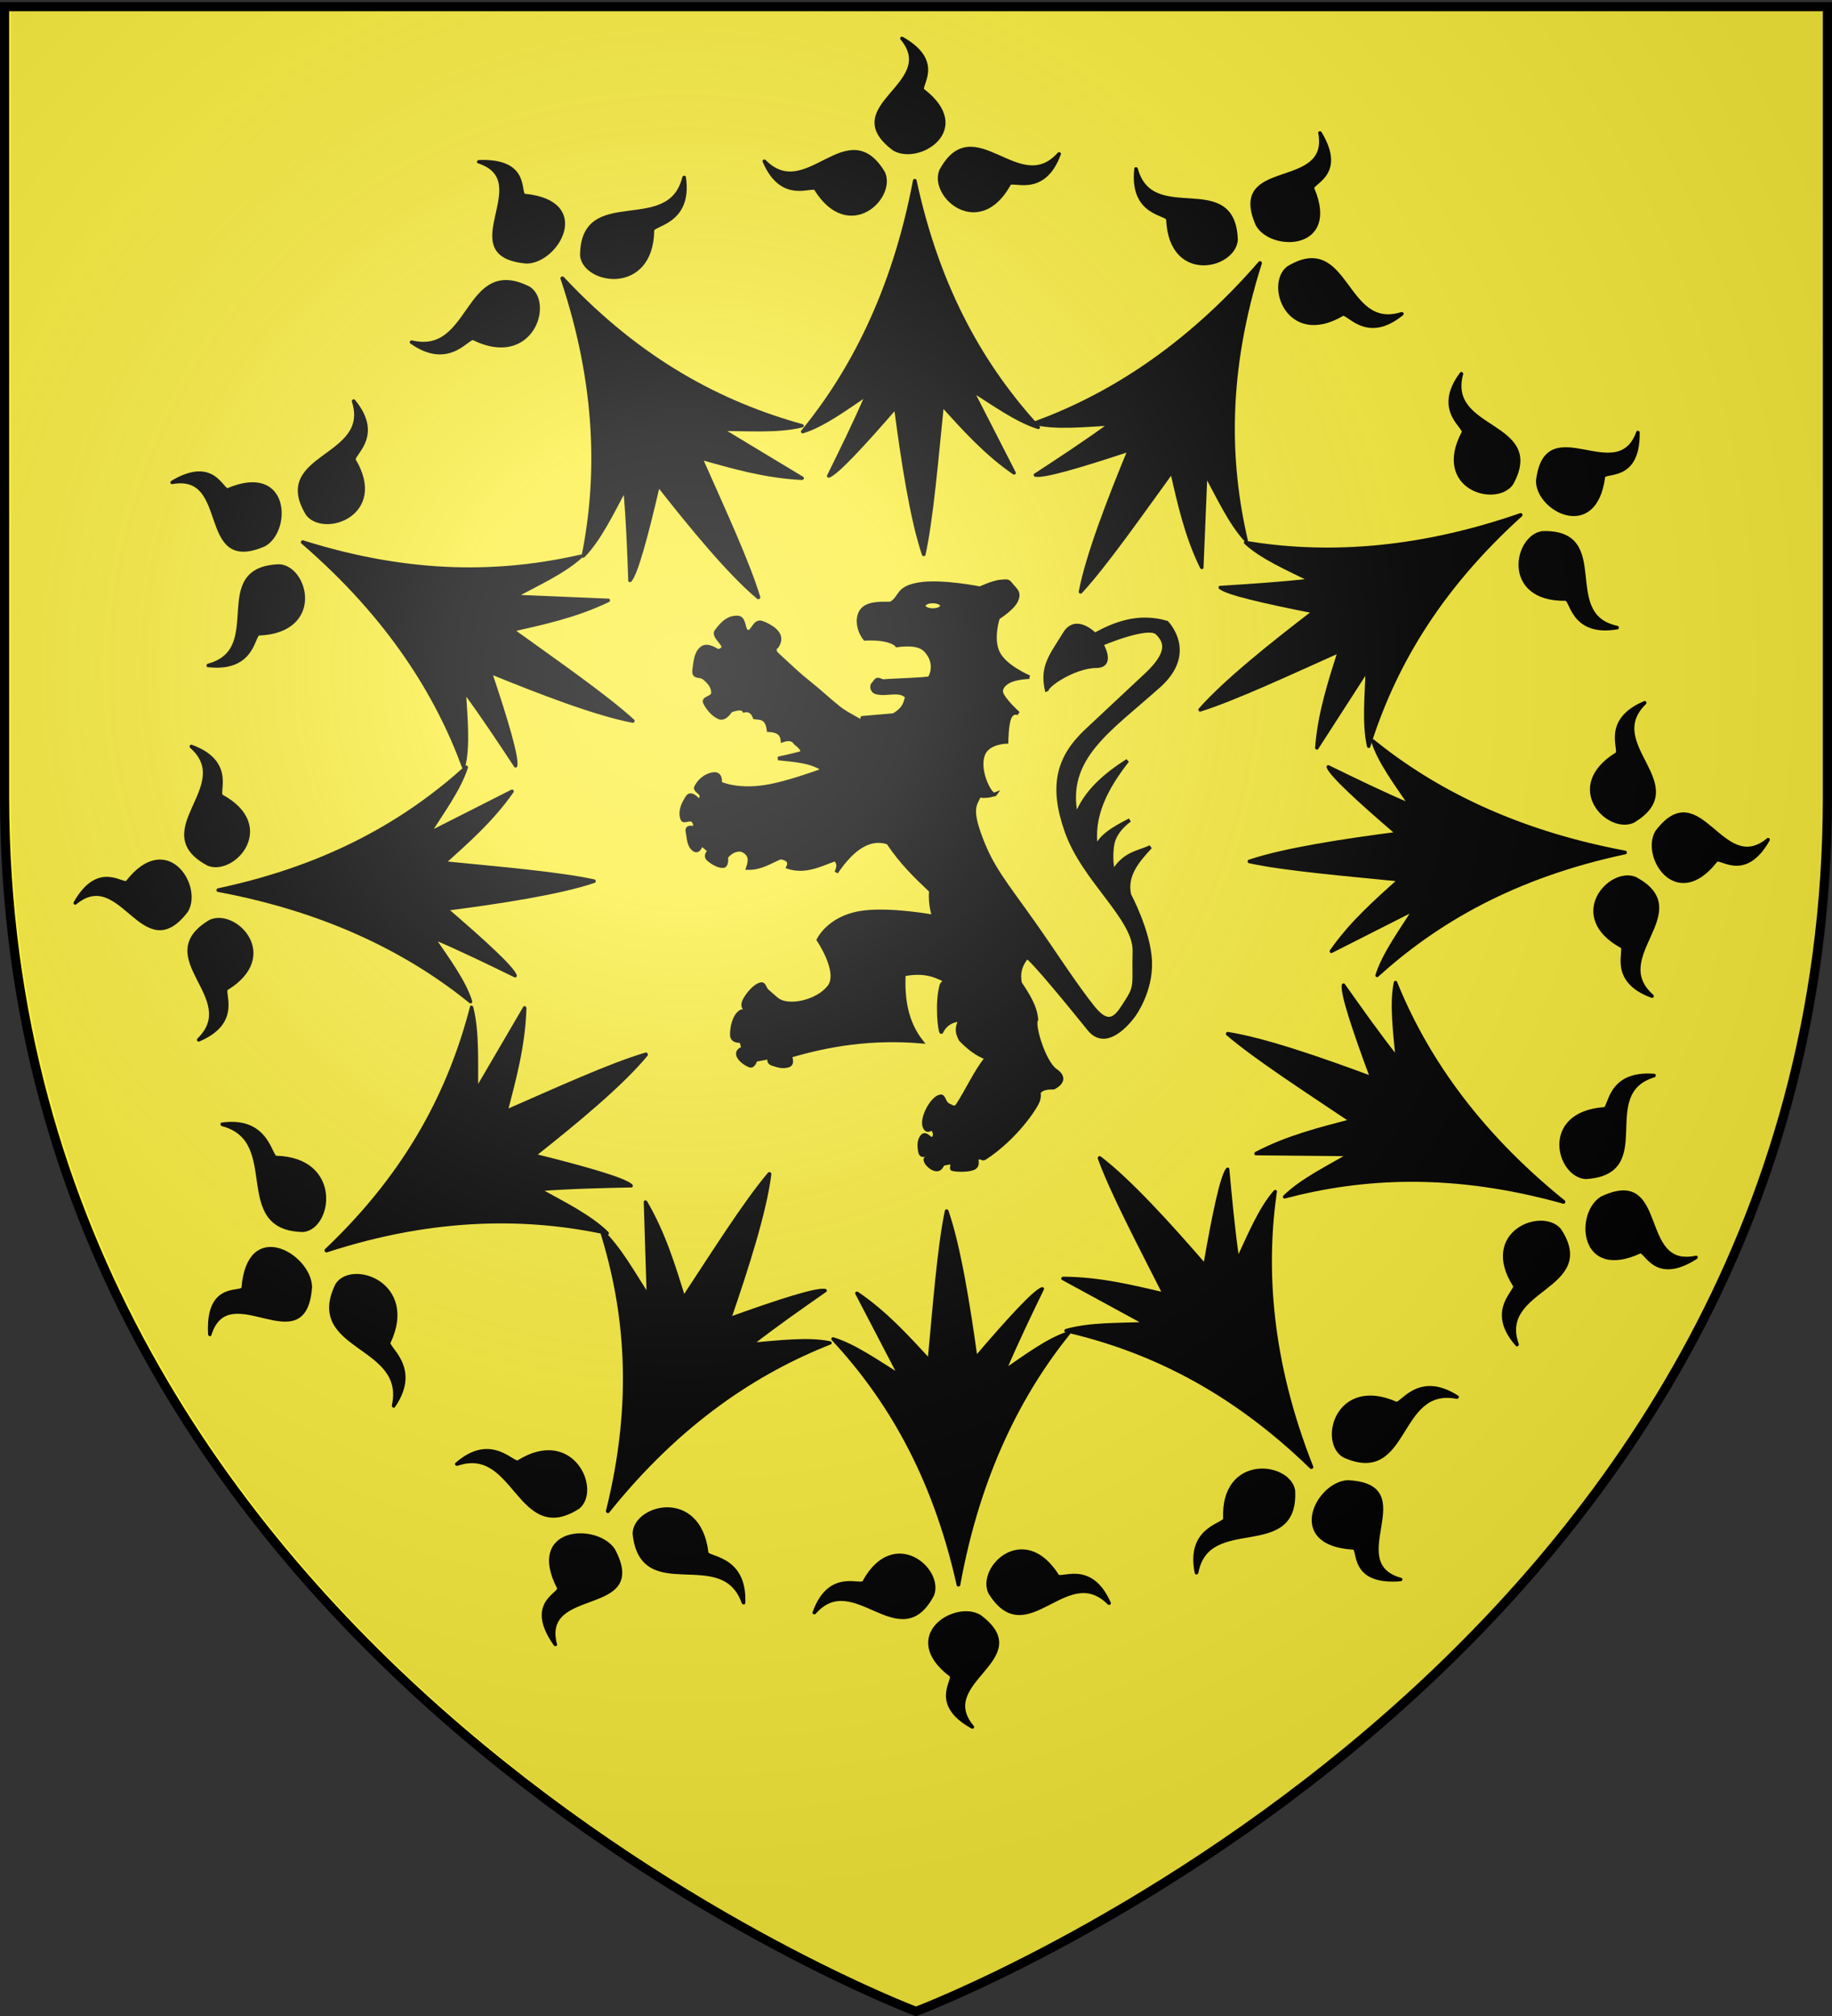
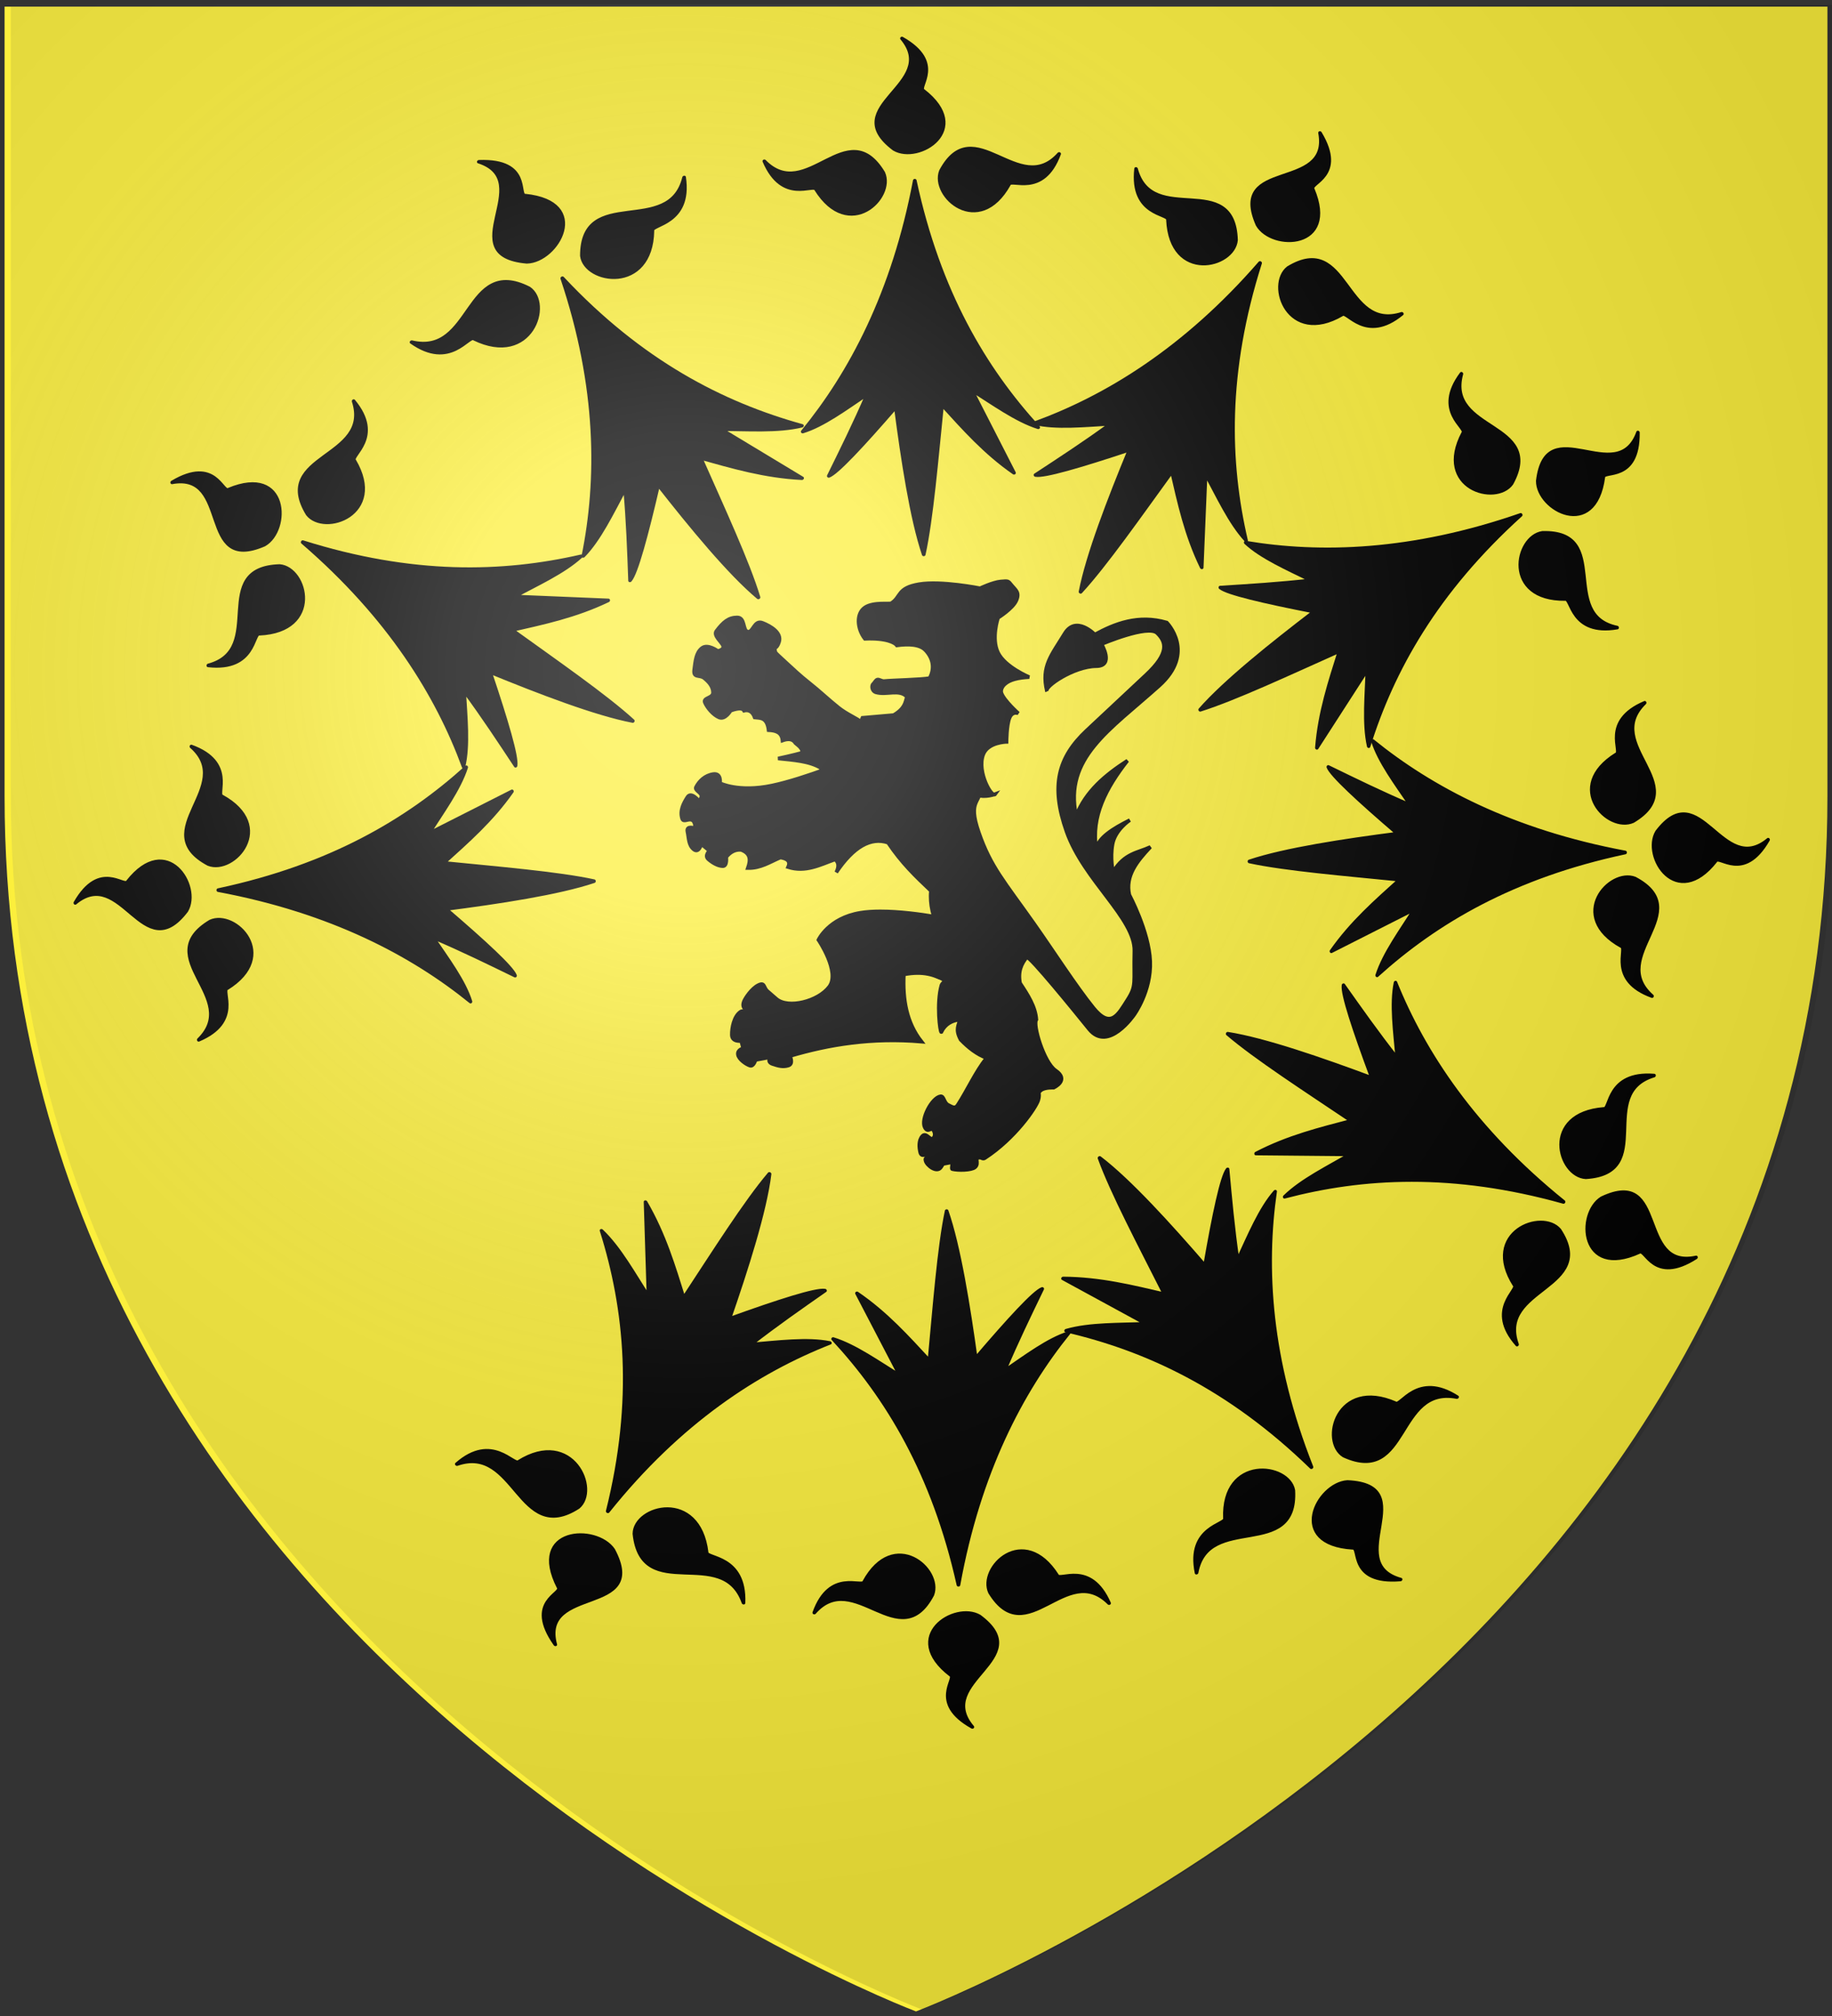
<svg xmlns="http://www.w3.org/2000/svg" xmlns:xlink="http://www.w3.org/1999/xlink" version="1.0" width="600" height="660">
  <rect width="100%" height="100%" fill="#333333" stroke="none" />
  <defs>
    <radialGradient cx="221.445" cy="226.331" r="300" fx="221.445" fy="226.331" id="b" xlink:href="#a" gradientUnits="userSpaceOnUse" gradientTransform="matrix(1.353 0 0 1.349 -77.63 -85.747)" />
    <linearGradient id="a">
      <stop style="stop-color:#fff;stop-opacity:.314" offset="0" />
      <stop style="stop-color:#fff;stop-opacity:.251" offset=".19" />
      <stop style="stop-color:#6b6b6b;stop-opacity:.125" offset=".6" />
      <stop style="stop-color:#000;stop-opacity:.125" offset="1" />
    </linearGradient>
  </defs>
  <g style="display:inline">
    <path d="M300 658.5s298.5-112.32 298.5-397.772V2.176H1.5v258.552C1.5 546.18 300 658.5 300 658.5z" style="fill:#fcef3c;fill-opacity:1;fill-rule:evenodd;stroke:none;stroke-width:1px;stroke-linecap:butt;stroke-linejoin:miter;stroke-opacity:1" />
  </g>
  <g style="display:inline">
    <path style="fill:#000;fill-opacity:1;fill-rule:evenodd;stroke:#000;stroke-width:3;stroke-linecap:butt;stroke-linejoin:miter;stroke-miterlimit:4;stroke-dasharray:none;stroke-opacity:1;display:inline" d="m132.088 152.146-9.836-4.847c3.567-3.8-.505-6.835-4.215-9.906-2.203-3.65-6.236-3.686-10.679-2.108-.64-6.971-5.698-8.264-11.522-8.571-1.297-10.633-6.61-10.024-11.521-10.538-1.98-5.43-5.563-6.455-8.852-5.62-1.084-1.963-4.042-2.52-11.1 0 0 0-4.497 7.727-9.555 5.62-5.059-2.108-9.976-8.15-11.803-12.365s6.885-3.372 6.744-8.43c-.14-5.059-3.512-8.712-7.306-11.803-3.794-3.092-9.274.28-8.29-7.026.983-7.306 1.44-13.98 6.323-17.844 4.882-3.864 13.208 2.388 13.208 2.388s5.444-.983 4.443-4.18c-1-3.196-8.448-8.606-5.567-12.4 5.76-7.587 10.116-11.17 17.142-11.24 7.025-.07 4.426 10.889 8.852 11.802 4.426.914 5.234-10.046 12.224-7.306 6.99 2.74 16.101 8.217 13.77 15.737-1.98 6.388-4.325 4.169-3.555 6.447 1.076 3.184-1.918.37 9.456 10.835 4.833 4.447 11.5 10.771 19.129 16.76 7.628 5.989 16.383 14.194 23.915 20.225 7.533 6.03 14.687 8.482 19.677 12.517s8.096 6.561 8.096 6.561l-49.178 25.292zM188.445 276.897c-5.847.001-11.482.341-16.462 1.158-26.556 4.356-34.833 22.47-34.833 22.47s18.115 26.553 8.982 38.778c-9.133 12.224-34.157 18.494-43.847 10.108l-7.292-6.321c-3.564-3.085-2.11-7.85-7.73-5.04-5.62 2.81-10.815 10.725-11.955 13.615-3.173 8.036 7.886 8.45 7.886 8.45l-3.38 2.785c-.32.72-3.883-5.116-7.292-2.785-5.415 3.703-7.307 13.206-7.167 19.248.14 6.041 7.73 4.913 7.73 4.913l1.69 6.166s-4.943.995-4.381 5.07c.562 4.074 6.928 8.28 9.984 9.264 3.056.983 4.632-4.758 4.632-4.758l12.237-2.253s-3.103 3.916 1.815 5.602c4.918 1.686 8.746 2.688 13.207 1.283 4.461-1.405 1.283-7.886 1.283-7.886 32.506-9.581 67.579-15.402 109.038-11.925-12.448-15.81-15.61-34.98-14.615-55.645 16.251-3.176 25.67.468 34.27 4.945 4.146-4.593 10.693-11.947 8.043-17.026-5.135-9.839-13.337-22.11-17.495-35.96-10.884-1.823-28.432-4.26-44.348-4.256z" transform="translate(213.87 188.994) scale(.395)" />
    <path style="fill:#000;fill-opacity:1;fill-rule:evenodd;stroke:#000;stroke-width:3;stroke-linecap:butt;stroke-linejoin:miter;stroke-miterlimit:4;stroke-dasharray:none;stroke-opacity:1;display:inline" d="M167.628 149.591s-41.53 17.288-69.151 23.05c-27.62 5.763-42.921-1.986-42.921-1.986s1.39-8.545-5.564-7.551c-6.955.993-11.724 5.762-14.307 10.73-1.292 2.484 3.08 3.974 4.197 6.433 1.118 2.46-1.813 5.092-1.813 5.092s-6.359-8.147-9.538-3.18c-3.18 4.969-6.557 11.129-4.372 17.885 1.093 3.378 5.167-.298 8.172 1.142 3.006 1.44 2.559 6.806 2.559 6.806s-7.551-2.682-6.359 2.782c1.192 5.465.795 11.128 5.166 14.705 4.372 3.576 6.36-4.372 6.36-4.372l6.755 5.564s-4.57 3.974-.795 7.153c3.776 3.18 8.148 5.564 11.923 5.564 3.776 0 2.782-7.55 2.782-7.55 3.184-3.833 7.023-6.355 12.32-5.962 8.311 3.097 7.727 8.863 5.564 15.102 10.604.277 18.37-5.12 27.024-8.743 6.534.994 8.3 3.776 6.36 7.948 14.48 4.624 26.478-1.924 38.946-6.359 2.67 2.174 3.609 5.386.994 10.73 14.307-21.195 28.614-29.408 42.921-24.64 11.376 16.941 22.633 27.68 35.57 39.941-2.214 22.61 12.234 42.597 19.87 57.229 3.687 7.064-10.486 18.622-11.128 20.864-4.346 15.183-1.201 39.302-.136 38.947 3.379-6.845 8.874-9.457 15.238-10.333-.603 4.913-4.064 7.682.795 16.692 6.496 6.677 13.47 12.16 21.46 15.102-9.36 11.923-15.489 26.009-23.844 38.947-2.187 3.386-4.372 1.789-7.949 0-3.577-1.788-3.406-7.59-6.358-7.153-7.156 1.06-16.593 18.996-13.039 25.764 2.628 5.004 5.194-.392 6.864 1.91 1.67 2.303 2.048 5.474-.184 7.299-2.232 1.824-5.564-5.544-8.743-1.968-3.18 3.577-2.72 9.396-1.726 13.465.993 4.068 4.716 1.545 4.716 1.545l1.59 2.46c-1.479.948-2.439.532-1.818 3.034.941 3.795 9.178 10.21 12.608 5.45 1.32-1.834 1.725-2.896 1.779-2.887l6.956-1.33c1.628-.312-.343 5.311.72 5.581 4.767 1.213 15.956 1.061 18.935-1.501 4.073-3.504-1.88-8.663 4.874-7.904 0 0 1.75 1.253 3.141.353 25.23-16.33 42.657-42.131 44.4-48.092 1.772-6.056-.993-5.564 2.186-8.147 3.18-2.583 10.532-2.186 10.532-2.186s13.609-6.1 1.59-14.307c-9.701-6.624-19.112-38.197-15.898-42.127-.751-10.75-7.057-20.49-13.512-30.203-1.869-9.636 1.118-16.035 5.564-21.461 2.542-.915 39.189 44.17 51.665 59.613 15.865 19.64 37.357-11.923 37.357-11.923s14.307-19.473 13.314-44.312c-.994-24.839-17.288-55.043-17.288-55.043-3.558-15.929 6.473-27.975 17.486-39.742-10.512 4.913-21.462 5.016-30.998 20.666 0 0-2.584-11.127-.398-23.05s14.307-19.871 14.307-19.871c-14.232 7.122-26.181 14.624-27.82 23.845-4.43-26.86 8.163-50.476 25.833-73.125-18.4 11.854-34.634 25.44-42.524 45.703-10.064-47.993 27.462-70.726 68.754-107.7 30.99-27.751 6.359-52.46 6.359-52.46-23.677-6.906-43.306 1.05-59.613 9.936 0 0-15.62-16.294-25.038-.795-10.922 17.974-19.657 27.087-14.704 47.69-2.554-3.405 22.025-20.509 40.934-20.666 15.222-.126 4.371-18.281 4.371-18.281s38.55-16.493 46.101-9.14c7.551 7.352 10.238 16.446-9.14 34.575l-49.28 46.1c-23.768 22.234-30.137 45.862-16.692 83.856 14.324 40.48 56.905 72.086 56.235 98.958-.67 26.87 1.95 28.512-5.763 40.536-7.713 12.025-13.74 24.442-28.217 6.558-14.476-17.885-33.651-47.705-49.081-69.549-25.007-35.401-36.016-47.243-45.902-75.708-9.886-28.465 2.385-23.448 1.987-40.14-.397-16.691-3.577-26.627-3.577-26.627l-100.944 4.77z" transform="translate(213.87 188.994) scale(.395)" />
    <path style="fill:#000;fill-opacity:1;fill-rule:evenodd;stroke:#000;stroke-width:3;stroke-linecap:butt;stroke-linejoin:miter;stroke-miterlimit:4;stroke-dasharray:none;stroke-opacity:1;display:inline" d="M225.948 60.534c-4.789-5.09-14.196-5.348-23.746-4.075-1.6-2.182-8.602-6.27-26.557-5.48-6.47-8.206-7.557-21.16.281-26.134 7.172-4.552 20.207-2.446 21.639-3.372 8.389-5.426 4.637-12.646 23.043-15.737 18.407-3.092 50.584 3.372 50.584 3.372s10.538-5.058 17.142-5.62c6.604-.562 6.042-.562 9.273 3.372 3.232 3.934 6.534 5.69 3.654 12.365-2.88 6.674-15.175 14.331-15.175 14.331s-5.761 17.072 0 28.945c5.76 11.873 25.853 20.234 25.853 20.234-9.09.479-16.102 2.146-19.952 5.62-2.155 1.686-4.017 4.934-3.091 7.587 2.188 6.27 14.05 16.862 14.05 16.862s-4.847-2.249-7.306 3.653c-2.459 5.901-2.529 19.952-2.529 19.952s-15.597.2-19.39 10.679c-5.252 14.508 7.454 36.402 10.116 32.598 0 0-8.29 3.161-14.612.843-6.323-2.318-12.084-10.117-12.084-10.117-6.071 1.101-11.149 4.065-13.49 8.15-39.759-13.063-50.15 3.242-59.856 20.233-3.014 3.05-6.728 4.35-11.24 3.653 6.01-7.607 6.936-16.485 7.025-25.572-16.706 1.055-32.193 15.159-53.956 12.083 11.266-7.596 17.183-17.331 13.49-30.912-9.258-5.677-22.54-6.525-35.41-7.868 39.442-8.394 64.139-18.398 69.974-33.722l25.854-2.248c9.312-5.573 9.568-10.323 10.96-15.175-6.32-6.703-16.72-1.117-25.573-3.654-3.732-1.069-3.983-5.9-2.21-7.221.885-.661 1.86-3.066 3.382-3.387 1.52-.32 3.588 1.443 5.535 1.249 7.253-.723 30.28-1.158 37.694-2.443 4.537-8.308 2.63-16.663-3.372-23.044z" transform="translate(213.87 188.994) scale(.395)" />
-     <path style="fill:#fcef3c;fill-opacity:1;fill-rule:evenodd;stroke:#000;stroke-width:3;stroke-linecap:butt;stroke-linejoin:miter;stroke-miterlimit:4;stroke-dasharray:none;stroke-opacity:1;display:inline" d="M239.56 23.61c.004 1.976-3.378 3.579-7.55 3.579-4.173 0-7.554-1.603-7.551-3.58-.003-1.976 3.378-3.579 7.55-3.579 4.173 0 7.555 1.603 7.552 3.58z" transform="translate(213.87 188.994) scale(.395)" />
    <path style="fill:#000;fill-opacity:1;fill-rule:evenodd;stroke:#000;stroke-width:3;stroke-linecap:butt;stroke-linejoin:miter;stroke-miterlimit:4;stroke-dasharray:none;stroke-opacity:1" d="M220.712 282.249c-3.34-.06-5.743 1.498-8.512 2.41 10.127 8.031 20.215 16.071 20.374 26.633-7.916 16.534.196 20.045 10.891 21.47 4.078-4.598 9.223-11.05 6.823-15.649-3.693-7.075-8.952-15.423-13.176-24.693a103.817 103.817 0 0 0-6.26-6.04c-4.373-3.06-7.541-4.086-10.14-4.131z" transform="translate(213.87 188.994) scale(.395)" />
  </g>
  <g style="display:inline">
    <g style="fill:#000;fill-opacity:1">
      <path d="M377.128 135.622c-14.101 70.111-40.388 119.752-68.944 155.439 11.87-3.562 25.215-13.69 38.117-22.55-7.89 18.385-15.78 34.445-23.671 50.668 4.71-1.748 19.66-18.122 39.965-42.146 3.183 33.027 7.487 70.222 13.917 92.616 5.119-22.358 8.906-59.364 12.969-93.342 12.24 15.194 24.13 30.565 40.692 43.598l-23.253-52.318c12.007 8.398 25.275 19.515 38.007 24.2-30.189-37.467-55.61-86.046-67.799-156.165zM319.723 139.698c-1.296-4.078-19.538 8.975-29.595-18.388 23.992 27.584 48.78-29.041 68.834 8.941 6.189 15.671-20.922 42.86-39.239 9.447z" style="fill:#000;fill-opacity:1;fill-rule:evenodd;stroke:#000;stroke-width:2.103;stroke-linecap:round;stroke-linejoin:round;stroke-miterlimit:4;stroke-dasharray:none;stroke-opacity:1" transform="matrix(.297 .486 -.448 .274 446.825 -51.888)" />
      <path d="M431.716 139.348c1.296-4.078 19.537 8.975 29.595-18.387-23.992 27.584-48.78-29.042-68.834 8.94-6.189 15.671 20.922 42.861 39.239 9.447zM383.382 79.375c-3.697-2.154 13.021-17.11-11.488-32.894 21.686 29.431-38.984 41.27-6.29 69.127 13.943 9.458 46.392-11.069 17.778-36.233z" style="fill:#000;fill-opacity:1;fill-rule:evenodd;stroke:#000;stroke-width:2.103;stroke-linecap:round;stroke-linejoin:round;stroke-miterlimit:4;stroke-dasharray:none;stroke-opacity:1;display:inline" transform="matrix(.297 .486 -.448 .274 446.825 -51.888)" />
    </g>
  </g>
  <g style="display:inline">
    <g style="fill:#000;fill-opacity:1">
      <path d="M377.128 135.622c-14.101 70.111-40.388 119.752-68.944 155.439 11.87-3.562 25.215-13.69 38.117-22.55-7.89 18.385-15.78 34.445-23.671 50.668 4.71-1.748 19.66-18.122 39.965-42.146 3.183 33.027 7.487 70.222 13.917 92.616 5.119-22.358 8.906-59.364 12.969-93.342 12.24 15.194 24.13 30.565 40.692 43.598l-23.253-52.318c12.007 8.398 25.275 19.515 38.007 24.2-30.189-37.467-55.61-86.046-67.799-156.165zM319.723 139.698c-1.296-4.078-19.538 8.975-29.595-18.388 23.992 27.584 48.78-29.041 68.834 8.941 6.189 15.671-20.922 42.86-39.239 9.447z" style="fill:#000;fill-opacity:1;fill-rule:evenodd;stroke:#000;stroke-width:2.049;stroke-linecap:round;stroke-linejoin:round;stroke-miterlimit:4;stroke-dasharray:none;stroke-opacity:1" transform="matrix(-.499 .335 -.298 -.432 658.134 412.611)" />
      <path d="M431.716 139.348c1.296-4.078 19.537 8.975 29.595-18.387-23.992 27.584-48.78-29.042-68.834 8.94-6.189 15.671 20.922 42.861 39.239 9.447zM383.382 79.375c-3.697-2.154 13.021-17.11-11.488-32.894 21.686 29.431-38.984 41.27-6.29 69.127 13.943 9.458 46.392-11.069 17.778-36.233z" style="fill:#000;fill-opacity:1;fill-rule:evenodd;stroke:#000;stroke-width:2.049;stroke-linecap:round;stroke-linejoin:round;stroke-miterlimit:4;stroke-dasharray:none;stroke-opacity:1;display:inline" transform="matrix(-.499 .335 -.298 -.432 658.134 412.611)" />
    </g>
  </g>
  <g style="display:inline">
    <g style="fill:#000;fill-opacity:1">
      <path d="M377.128 135.622c-14.101 70.111-40.388 119.752-68.944 155.439 11.87-3.562 25.215-13.69 38.117-22.55-7.89 18.385-15.78 34.445-23.671 50.668 4.71-1.748 19.66-18.122 39.965-42.146 3.183 33.027 7.487 70.222 13.917 92.616 5.119-22.358 8.906-59.364 12.969-93.342 12.24 15.194 24.13 30.565 40.692 43.598l-23.253-52.318c12.007 8.398 25.275 19.515 38.007 24.2-30.189-37.467-55.61-86.046-67.799-156.165zM319.723 139.698c-1.296-4.078-19.538 8.975-29.595-18.388 23.992 27.584 48.78-29.041 68.834 8.941 6.189 15.671-20.922 42.86-39.239 9.447z" style="fill:#000;fill-opacity:1;fill-rule:evenodd;stroke:#000;stroke-width:2.036;stroke-linecap:round;stroke-linejoin:round;stroke-miterlimit:4;stroke-dasharray:none;stroke-opacity:1" transform="matrix(.522 -.314 .276 .446 -50.146 148.982)" />
      <path d="M431.716 139.348c1.296-4.078 19.537 8.975 29.595-18.387-23.992 27.584-48.78-29.042-68.834 8.94-6.189 15.671 20.922 42.861 39.239 9.447zM383.382 79.375c-3.697-2.154 13.021-17.11-11.488-32.894 21.686 29.431-38.984 41.27-6.29 69.127 13.943 9.458 46.392-11.069 17.778-36.233z" style="fill:#000;fill-opacity:1;fill-rule:evenodd;stroke:#000;stroke-width:2.036;stroke-linecap:round;stroke-linejoin:round;stroke-miterlimit:4;stroke-dasharray:none;stroke-opacity:1;display:inline" transform="matrix(.522 -.314 .276 .446 -50.146 148.982)" />
    </g>
  </g>
  <g style="display:inline">
    <g style="fill:#000;fill-opacity:1">
-       <path d="M377.128 135.622c-14.101 70.111-40.388 119.752-68.944 155.439 11.87-3.562 25.215-13.69 38.117-22.55-7.89 18.385-15.78 34.445-23.671 50.668 4.71-1.748 19.66-18.122 39.965-42.146 3.183 33.027 7.487 70.222 13.917 92.616 5.119-22.358 8.906-59.364 12.969-93.342 12.24 15.194 24.13 30.565 40.692 43.598l-23.253-52.318c12.007 8.398 25.275 19.515 38.007 24.2-30.189-37.467-55.61-86.046-67.799-156.165zM319.723 139.698c-1.296-4.078-19.538 8.975-29.595-18.388 23.992 27.584 48.78-29.041 68.834 8.941 6.189 15.671-20.922 42.86-39.239 9.447z" style="fill:#000;fill-opacity:1;fill-rule:evenodd;stroke:#000;stroke-width:1.999;stroke-linecap:round;stroke-linejoin:round;stroke-miterlimit:4;stroke-dasharray:none;stroke-opacity:1" transform="matrix(-.327 -.539 .447 -.276 169.532 650.132)" />
-       <path d="M431.716 139.348c1.296-4.078 19.537 8.975 29.595-18.387-23.992 27.584-48.78-29.042-68.834 8.94-6.189 15.671 20.922 42.861 39.239 9.447zM383.382 79.375c-3.697-2.154 13.021-17.11-11.488-32.894 21.686 29.431-38.984 41.27-6.29 69.127 13.943 9.458 46.392-11.069 17.778-36.233z" style="fill:#000;fill-opacity:1;fill-rule:evenodd;stroke:#000;stroke-width:1.999;stroke-linecap:round;stroke-linejoin:round;stroke-miterlimit:4;stroke-dasharray:none;stroke-opacity:1;display:inline" transform="matrix(-.327 -.539 .447 -.276 169.532 650.132)" />
-     </g>
+       </g>
  </g>
  <g style="display:inline">
    <g style="fill:#000;fill-opacity:1">
      <path d="M377.128 135.622c-14.101 70.111-40.388 119.752-68.944 155.439 11.87-3.562 25.215-13.69 38.117-22.55-7.89 18.385-15.78 34.445-23.671 50.668 4.71-1.748 19.66-18.122 39.965-42.146 3.183 33.027 7.487 70.222 13.917 92.616 5.119-22.358 8.906-59.364 12.969-93.342 12.24 15.194 24.13 30.565 40.692 43.598l-23.253-52.318c12.007 8.398 25.275 19.515 38.007 24.2-30.189-37.467-55.61-86.046-67.799-156.165zM319.723 139.698c-1.296-4.078-19.538 8.975-29.595-18.388 23.992 27.584 48.78-29.041 68.834 8.941 6.189 15.671-20.922 42.86-39.239 9.447z" style="fill:#000;fill-opacity:1;fill-rule:evenodd;stroke:#000;stroke-width:2.117;stroke-linecap:round;stroke-linejoin:round;stroke-miterlimit:4;stroke-dasharray:none;stroke-opacity:1" transform="matrix(.013 .561 -.526 .014 598.706 65.62)" />
      <path d="M431.716 139.348c1.296-4.078 19.537 8.975 29.595-18.387-23.992 27.584-48.78-29.042-68.834 8.94-6.189 15.671 20.922 42.861 39.239 9.447zM383.382 79.375c-3.697-2.154 13.021-17.11-11.488-32.894 21.686 29.431-38.984 41.27-6.29 69.127 13.943 9.458 46.392-11.069 17.778-36.233z" style="fill:#000;fill-opacity:1;fill-rule:evenodd;stroke:#000;stroke-width:2.117;stroke-linecap:round;stroke-linejoin:round;stroke-miterlimit:4;stroke-dasharray:none;stroke-opacity:1;display:inline" transform="matrix(.013 .561 -.526 .014 598.706 65.62)" />
    </g>
  </g>
  <g style="display:inline">
    <g style="fill:#000;fill-opacity:1">
      <path d="M377.128 135.622c-14.101 70.111-40.388 119.752-68.944 155.439 11.87-3.562 25.215-13.69 38.117-22.55-7.89 18.385-15.78 34.445-23.671 50.668 4.71-1.748 19.66-18.122 39.965-42.146 3.183 33.027 7.487 70.222 13.917 92.616 5.119-22.358 8.906-59.364 12.969-93.342 12.24 15.194 24.13 30.565 40.692 43.598l-23.253-52.318c12.007 8.398 25.275 19.515 38.007 24.2-30.189-37.467-55.61-86.046-67.799-156.165zM319.723 139.698c-1.296-4.078-19.538 8.975-29.595-18.388 23.992 27.584 48.78-29.041 68.834 8.941 6.189 15.671-20.922 42.86-39.239 9.447z" style="fill:#000;fill-opacity:1;fill-rule:evenodd;stroke:#000;stroke-width:2.089;stroke-linecap:round;stroke-linejoin:round;stroke-miterlimit:4;stroke-dasharray:none;stroke-opacity:1" transform="matrix(-.263 .514 -.471 -.234 675.17 231.386)" />
      <path d="M431.716 139.348c1.296-4.078 19.537 8.975 29.595-18.387-23.992 27.584-48.78-29.042-68.834 8.94-6.189 15.671 20.922 42.861 39.239 9.447zM383.382 79.375c-3.697-2.154 13.021-17.11-11.488-32.894 21.686 29.431-38.984 41.27-6.29 69.127 13.943 9.458 46.392-11.069 17.778-36.233z" style="fill:#000;fill-opacity:1;fill-rule:evenodd;stroke:#000;stroke-width:2.089;stroke-linecap:round;stroke-linejoin:round;stroke-miterlimit:4;stroke-dasharray:none;stroke-opacity:1;display:inline" transform="matrix(-.263 .514 -.471 -.234 675.17 231.386)" />
    </g>
  </g>
  <g style="display:inline">
    <g style="fill:#000;fill-opacity:1">
      <path d="M377.128 135.622c-14.101 70.111-40.388 119.752-68.944 155.439 11.87-3.562 25.215-13.69 38.117-22.55-7.89 18.385-15.78 34.445-23.671 50.668 4.71-1.748 19.66-18.122 39.965-42.146 3.183 33.027 7.487 70.222 13.917 92.616 5.119-22.358 8.906-59.364 12.969-93.342 12.24 15.194 24.13 30.565 40.692 43.598l-23.253-52.318c12.007 8.398 25.275 19.515 38.007 24.2-30.189-37.467-55.61-86.046-67.799-156.165zM319.723 139.698c-1.296-4.078-19.538 8.975-29.595-18.388 23.992 27.584 48.78-29.041 68.834 8.941 6.189 15.671-20.922 42.86-39.239 9.447z" style="fill:#000;fill-opacity:1;fill-rule:evenodd;stroke:#000;stroke-width:2.117;stroke-linecap:round;stroke-linejoin:round;stroke-miterlimit:4;stroke-dasharray:none;stroke-opacity:1" transform="matrix(-.564 .017 -.018 -.523 529.046 583.382)" />
      <path d="M431.716 139.348c1.296-4.078 19.537 8.975 29.595-18.387-23.992 27.584-48.78-29.042-68.834 8.94-6.189 15.671 20.922 42.861 39.239 9.447zM383.382 79.375c-3.697-2.154 13.021-17.11-11.488-32.894 21.686 29.431-38.984 41.27-6.29 69.127 13.943 9.458 46.392-11.069 17.778-36.233z" style="fill:#000;fill-opacity:1;fill-rule:evenodd;stroke:#000;stroke-width:2.117;stroke-linecap:round;stroke-linejoin:round;stroke-miterlimit:4;stroke-dasharray:none;stroke-opacity:1;display:inline" transform="matrix(-.564 .017 -.018 -.523 529.046 583.382)" />
    </g>
  </g>
  <g style="display:inline">
    <g style="fill:#000;fill-opacity:1">
      <path d="M377.128 135.622c-14.101 70.111-40.388 119.752-68.944 155.439 11.87-3.562 25.215-13.69 38.117-22.55-7.89 18.385-15.78 34.445-23.671 50.668 4.71-1.748 19.66-18.122 39.965-42.146 3.183 33.027 7.487 70.222 13.917 92.616 5.119-22.358 8.906-59.364 12.969-93.342 12.24 15.194 24.13 30.565 40.692 43.598l-23.253-52.318c12.007 8.398 25.275 19.515 38.007 24.2-30.189-37.467-55.61-86.046-67.799-156.165zM319.723 139.698c-1.296-4.078-19.538 8.975-29.595-18.388 23.992 27.584 48.78-29.041 68.834 8.941 6.189 15.671-20.922 42.86-39.239 9.447z" style="fill:#000;fill-opacity:1;fill-rule:evenodd;stroke:#000;stroke-width:2.036;stroke-linecap:round;stroke-linejoin:round;stroke-miterlimit:4;stroke-dasharray:none;stroke-opacity:1" transform="matrix(-.548 -.266 .225 -.473 375.19 659.274)" />
      <path d="M431.716 139.348c1.296-4.078 19.537 8.975 29.595-18.387-23.992 27.584-48.78-29.042-68.834 8.94-6.189 15.671 20.922 42.861 39.239 9.447zM383.382 79.375c-3.697-2.154 13.021-17.11-11.488-32.894 21.686 29.431-38.984 41.27-6.29 69.127 13.943 9.458 46.392-11.069 17.778-36.233z" style="fill:#000;fill-opacity:1;fill-rule:evenodd;stroke:#000;stroke-width:2.036;stroke-linecap:round;stroke-linejoin:round;stroke-miterlimit:4;stroke-dasharray:none;stroke-opacity:1;display:inline" transform="matrix(-.548 -.266 .225 -.473 375.19 659.274)" />
    </g>
  </g>
  <g style="display:inline">
    <g style="fill:#000;fill-opacity:1">
      <path d="M377.128 135.622c-14.101 70.111-40.388 119.752-68.944 155.439 11.87-3.562 25.215-13.69 38.117-22.55-7.89 18.385-15.78 34.445-23.671 50.668 4.71-1.748 19.66-18.122 39.965-42.146 3.183 33.027 7.487 70.222 13.917 92.616 5.119-22.358 8.906-59.364 12.969-93.342 12.24 15.194 24.13 30.565 40.692 43.598l-23.253-52.318c12.007 8.398 25.275 19.515 38.007 24.2-30.189-37.467-55.61-86.046-67.799-156.165zM319.723 139.698c-1.296-4.078-19.538 8.975-29.595-18.388 23.992 27.584 48.78-29.041 68.834 8.941 6.189 15.671-20.922 42.86-39.239 9.447z" style="fill:#000;fill-opacity:1;fill-rule:evenodd;stroke:#000;stroke-width:2.089;stroke-linecap:round;stroke-linejoin:round;stroke-miterlimit:4;stroke-dasharray:none;stroke-opacity:1" transform="matrix(.508 .278 -.25 .461 255.022 -81.295)" />
      <path d="M431.716 139.348c1.296-4.078 19.537 8.975 29.595-18.387-23.992 27.584-48.78-29.042-68.834 8.94-6.189 15.671 20.922 42.861 39.239 9.447zM383.382 79.375c-3.697-2.154 13.021-17.11-11.488-32.894 21.686 29.431-38.984 41.27-6.29 69.127 13.943 9.458 46.392-11.069 17.778-36.233z" style="fill:#000;fill-opacity:1;fill-rule:evenodd;stroke:#000;stroke-width:2.089;stroke-linecap:round;stroke-linejoin:round;stroke-miterlimit:4;stroke-dasharray:none;stroke-opacity:1;display:inline" transform="matrix(.508 .278 -.25 .461 255.022 -81.295)" />
    </g>
  </g>
  <g style="display:inline">
    <g style="fill:#000;fill-opacity:1">
      <path d="M377.128 135.622c-14.101 70.111-40.388 119.752-68.944 155.439 11.87-3.562 25.215-13.69 38.117-22.55-7.89 18.385-15.78 34.445-23.671 50.668 4.71-1.748 19.66-18.122 39.965-42.146 3.183 33.027 7.487 70.222 13.917 92.616 5.119-22.358 8.906-59.364 12.969-93.342 12.24 15.194 24.13 30.565 40.692 43.598l-23.253-52.318c12.007 8.398 25.275 19.515 38.007 24.2-30.189-37.467-55.61-86.046-67.799-156.165zM319.723 139.698c-1.296-4.078-19.538 8.975-29.595-18.388 23.992 27.584 48.78-29.041 68.834 8.941 6.189 15.671-20.922 42.86-39.239 9.447z" style="fill:#000;fill-opacity:1;fill-rule:evenodd;stroke:#000;stroke-width:2.117;stroke-linecap:round;stroke-linejoin:round;stroke-miterlimit:4;stroke-dasharray:none;stroke-opacity:1" transform="matrix(.564 -.013 .014 .523 85.002 -6.901)" />
      <path d="M431.716 139.348c1.296-4.078 19.537 8.975 29.595-18.387-23.992 27.584-48.78-29.042-68.834 8.94-6.189 15.671 20.922 42.861 39.239 9.447zM383.382 79.375c-3.697-2.154 13.021-17.11-11.488-32.894 21.686 29.431-38.984 41.27-6.29 69.127 13.943 9.458 46.392-11.069 17.778-36.233z" style="fill:#000;fill-opacity:1;fill-rule:evenodd;stroke:#000;stroke-width:2.117;stroke-linecap:round;stroke-linejoin:round;stroke-miterlimit:4;stroke-dasharray:none;stroke-opacity:1;display:inline" transform="matrix(.564 -.013 .014 .523 85.002 -6.901)" />
    </g>
  </g>
  <g style="display:inline">
    <g style="fill:#000;fill-opacity:1">
      <path d="M377.128 135.622c-14.101 70.111-40.388 119.752-68.944 155.439 11.87-3.562 25.215-13.69 38.117-22.55-7.89 18.385-15.78 34.445-23.671 50.668 4.71-1.748 19.66-18.122 39.965-42.146 3.183 33.027 7.487 70.222 13.917 92.616 5.119-22.358 8.906-59.364 12.969-93.342 12.24 15.194 24.13 30.565 40.692 43.598l-23.253-52.318c12.007 8.398 25.275 19.515 38.007 24.2-30.189-37.467-55.61-86.046-67.799-156.165zM319.723 139.698c-1.296-4.078-19.538 8.975-29.595-18.388 23.992 27.584 48.78-29.041 68.834 8.941 6.189 15.671-20.922 42.86-39.239 9.447z" style="fill:#000;fill-opacity:1;fill-rule:evenodd;stroke:#000;stroke-width:2.089;stroke-linecap:round;stroke-linejoin:round;stroke-miterlimit:4;stroke-dasharray:none;stroke-opacity:1" transform="matrix(.279 -.505 .463 .249 -68.912 334.15)" />
      <path d="M431.716 139.348c1.296-4.078 19.537 8.975 29.595-18.387-23.992 27.584-48.78-29.042-68.834 8.94-6.189 15.671 20.922 42.861 39.239 9.447zM383.382 79.375c-3.697-2.154 13.021-17.11-11.488-32.894 21.686 29.431-38.984 41.27-6.29 69.127 13.943 9.458 46.392-11.069 17.778-36.233z" style="fill:#000;fill-opacity:1;fill-rule:evenodd;stroke:#000;stroke-width:2.089;stroke-linecap:round;stroke-linejoin:round;stroke-miterlimit:4;stroke-dasharray:none;stroke-opacity:1;display:inline" transform="matrix(.279 -.505 .463 .249 -68.912 334.15)" />
    </g>
  </g>
  <g style="display:inline">
    <g style="fill:#000;fill-opacity:1">
      <path d="M377.128 135.622c-14.101 70.111-40.388 119.752-68.944 155.439 11.87-3.562 25.215-13.69 38.117-22.55-7.89 18.385-15.78 34.445-23.671 50.668 4.71-1.748 19.66-18.122 39.965-42.146 3.183 33.027 7.487 70.222 13.917 92.616 5.119-22.358 8.906-59.364 12.969-93.342 12.24 15.194 24.13 30.565 40.692 43.598l-23.253-52.318c12.007 8.398 25.275 19.515 38.007 24.2-30.189-37.467-55.61-86.046-67.799-156.165zM319.723 139.698c-1.296-4.078-19.538 8.975-29.595-18.388 23.992 27.584 48.78-29.041 68.834 8.941 6.189 15.671-20.922 42.86-39.239 9.447z" style="fill:#000;fill-opacity:1;fill-rule:evenodd;stroke:#000;stroke-width:2.117;stroke-linecap:round;stroke-linejoin:round;stroke-miterlimit:4;stroke-dasharray:none;stroke-opacity:1" transform="matrix(-.013 -.561 .526 -.014 5.023 504.878)" />
      <path d="M431.716 139.348c1.296-4.078 19.537 8.975 29.595-18.387-23.992 27.584-48.78-29.042-68.834 8.94-6.189 15.671 20.922 42.861 39.239 9.447zM383.382 79.375c-3.697-2.154 13.021-17.11-11.488-32.894 21.686 29.431-38.984 41.27-6.29 69.127 13.943 9.458 46.392-11.069 17.778-36.233z" style="fill:#000;fill-opacity:1;fill-rule:evenodd;stroke:#000;stroke-width:2.117;stroke-linecap:round;stroke-linejoin:round;stroke-miterlimit:4;stroke-dasharray:none;stroke-opacity:1;display:inline" transform="matrix(-.013 -.561 .526 -.014 5.023 504.878)" />
    </g>
  </g>
  <g style="display:inline">
    <path d="M300 658.5s298.5-112.32 298.5-397.772V2.176H1.5v258.552C1.5 546.18 300 658.5 300 658.5z" style="opacity:1;fill:url(#b);fill-opacity:1;fill-rule:evenodd;stroke:none;stroke-width:1px;stroke-linecap:butt;stroke-linejoin:miter;stroke-opacity:1" transform="translate(2.03 -.596)" />
  </g>
  <g style="display:inline">
-     <path d="M300 658.5S1.5 546.18 1.5 260.728V2.176h597v258.552C598.5 546.18 300 658.5 300 658.5z" style="opacity:1;fill:none;fill-opacity:1;fill-rule:evenodd;stroke:#000;stroke-width:3;stroke-linecap:butt;stroke-linejoin:miter;stroke-miterlimit:4;stroke-dasharray:none;stroke-opacity:1" />
-   </g>
+     </g>
  <path style="fill:#000;fill-rule:evenodd;stroke:#000;stroke-width:1px;stroke-linecap:butt;stroke-linejoin:miter;stroke-opacity:1" d="M-339.545 719.318z" />
</svg>